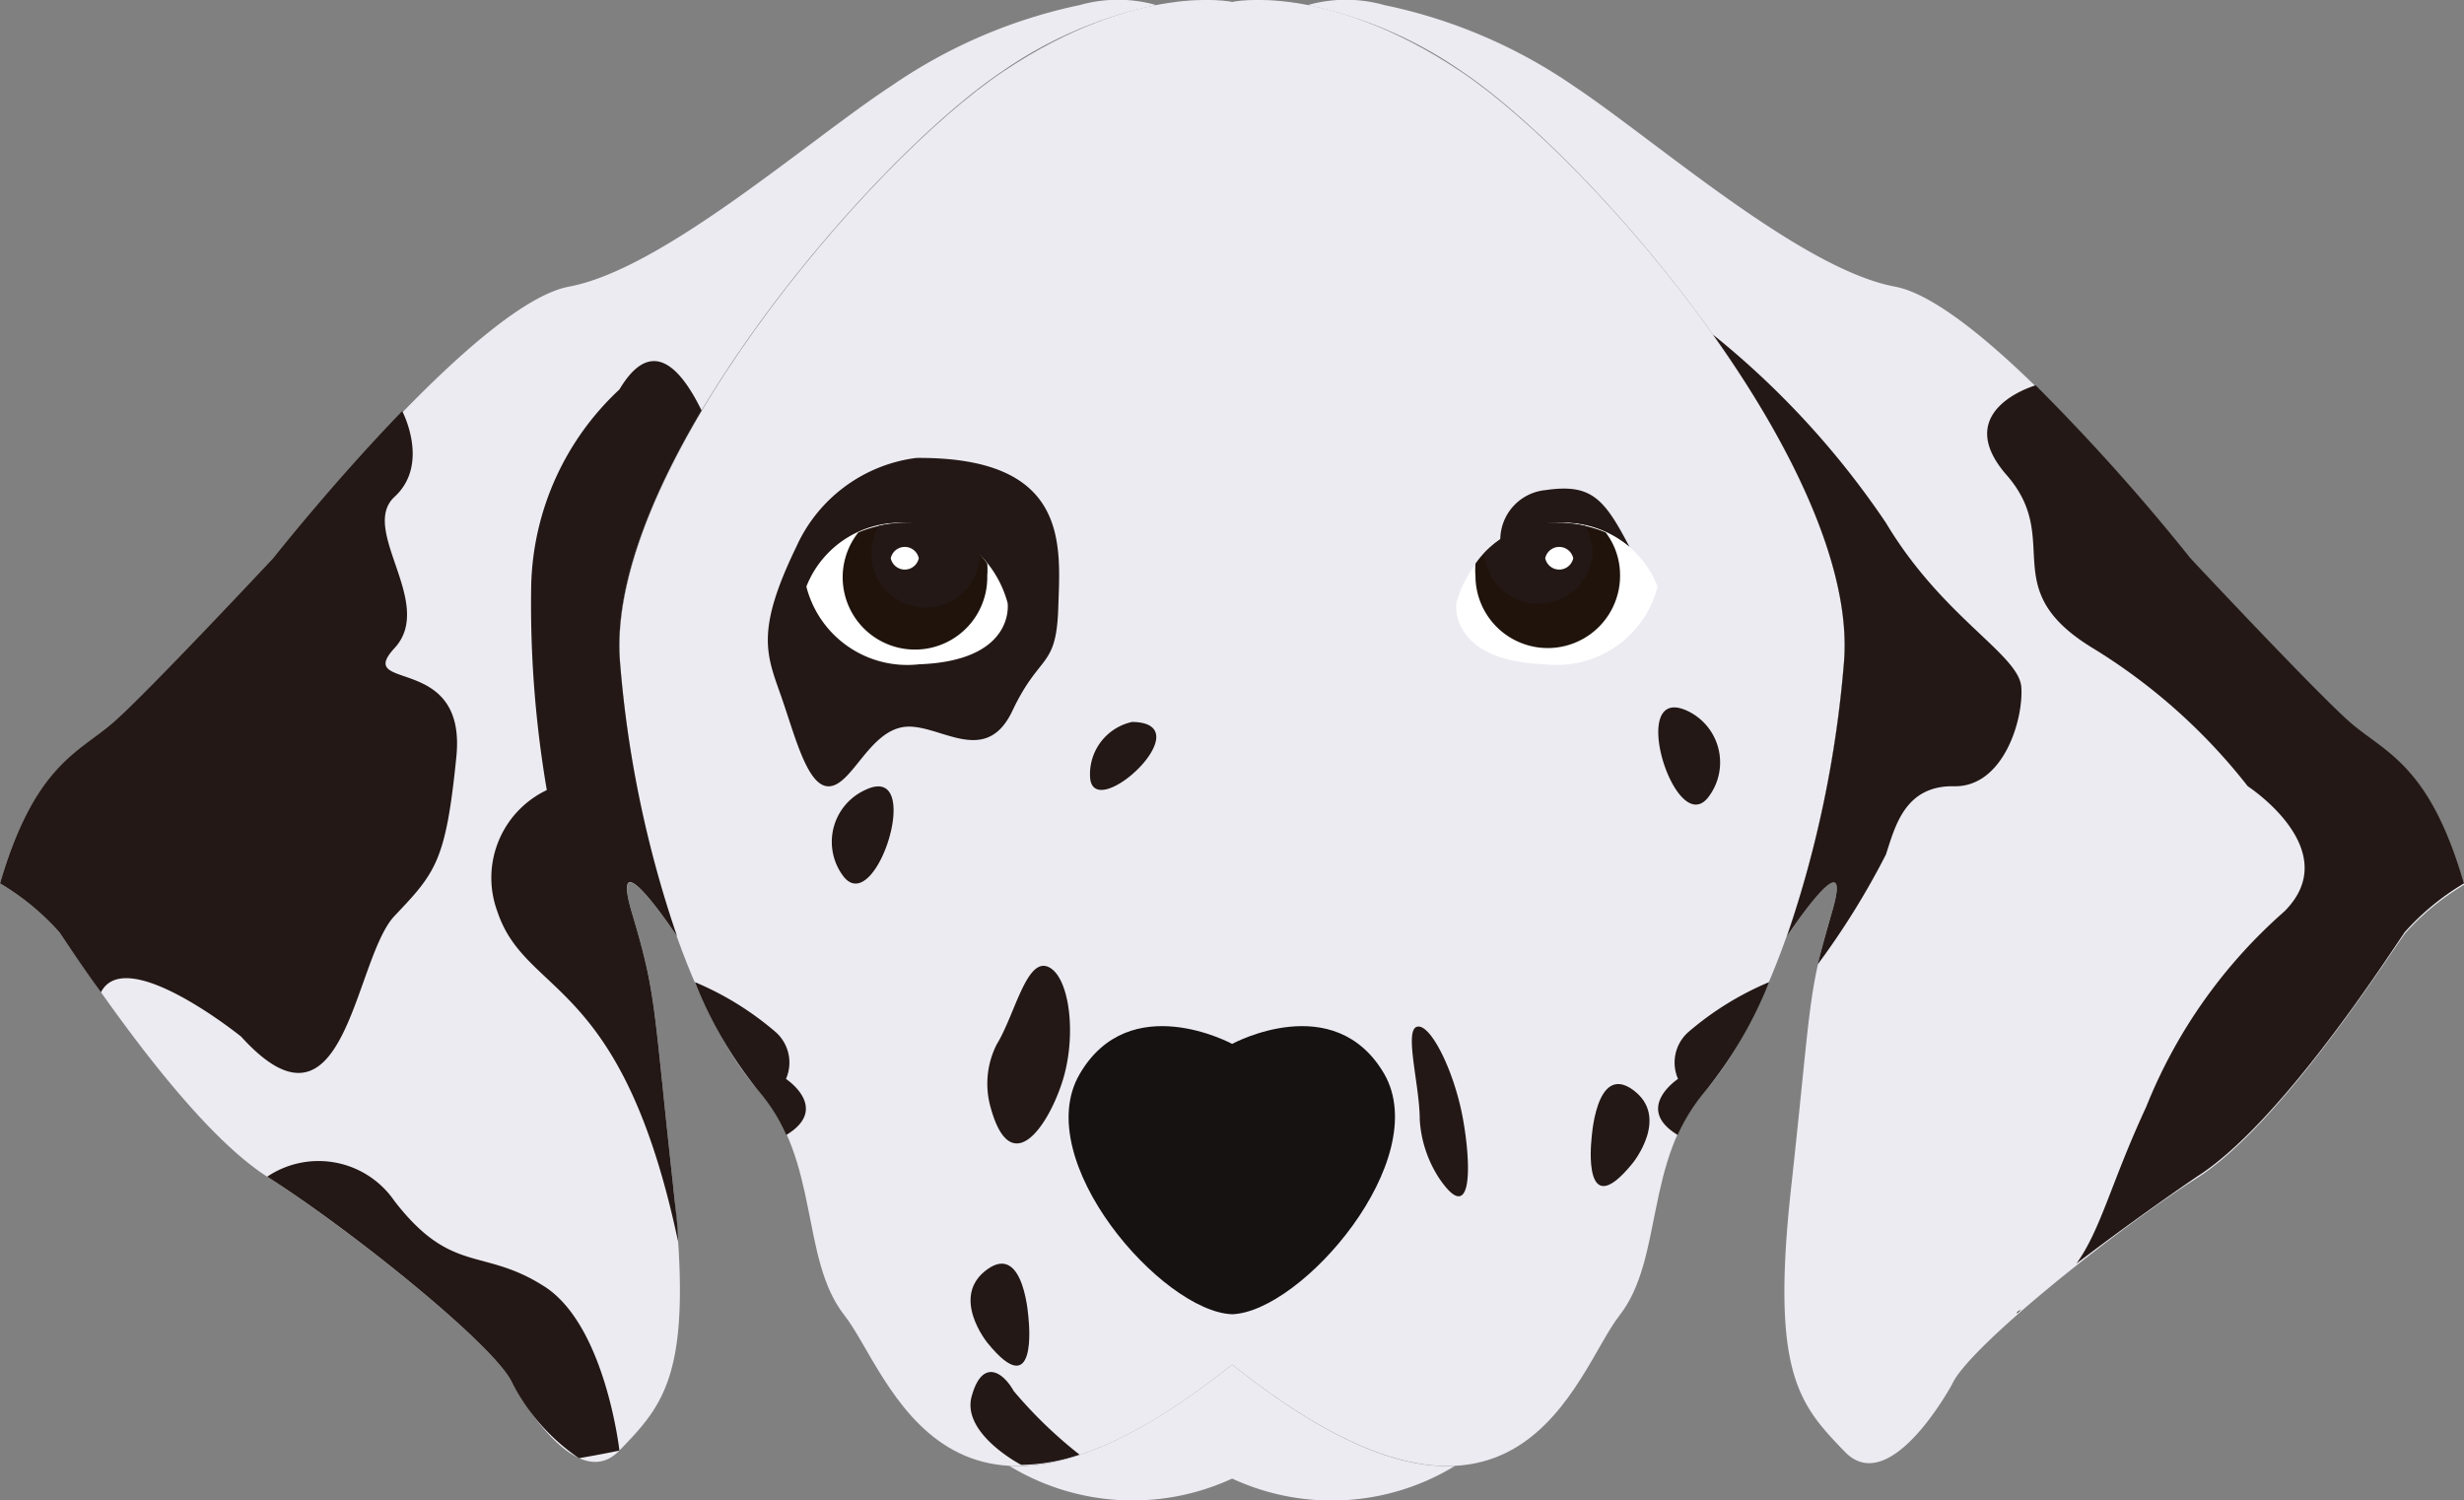
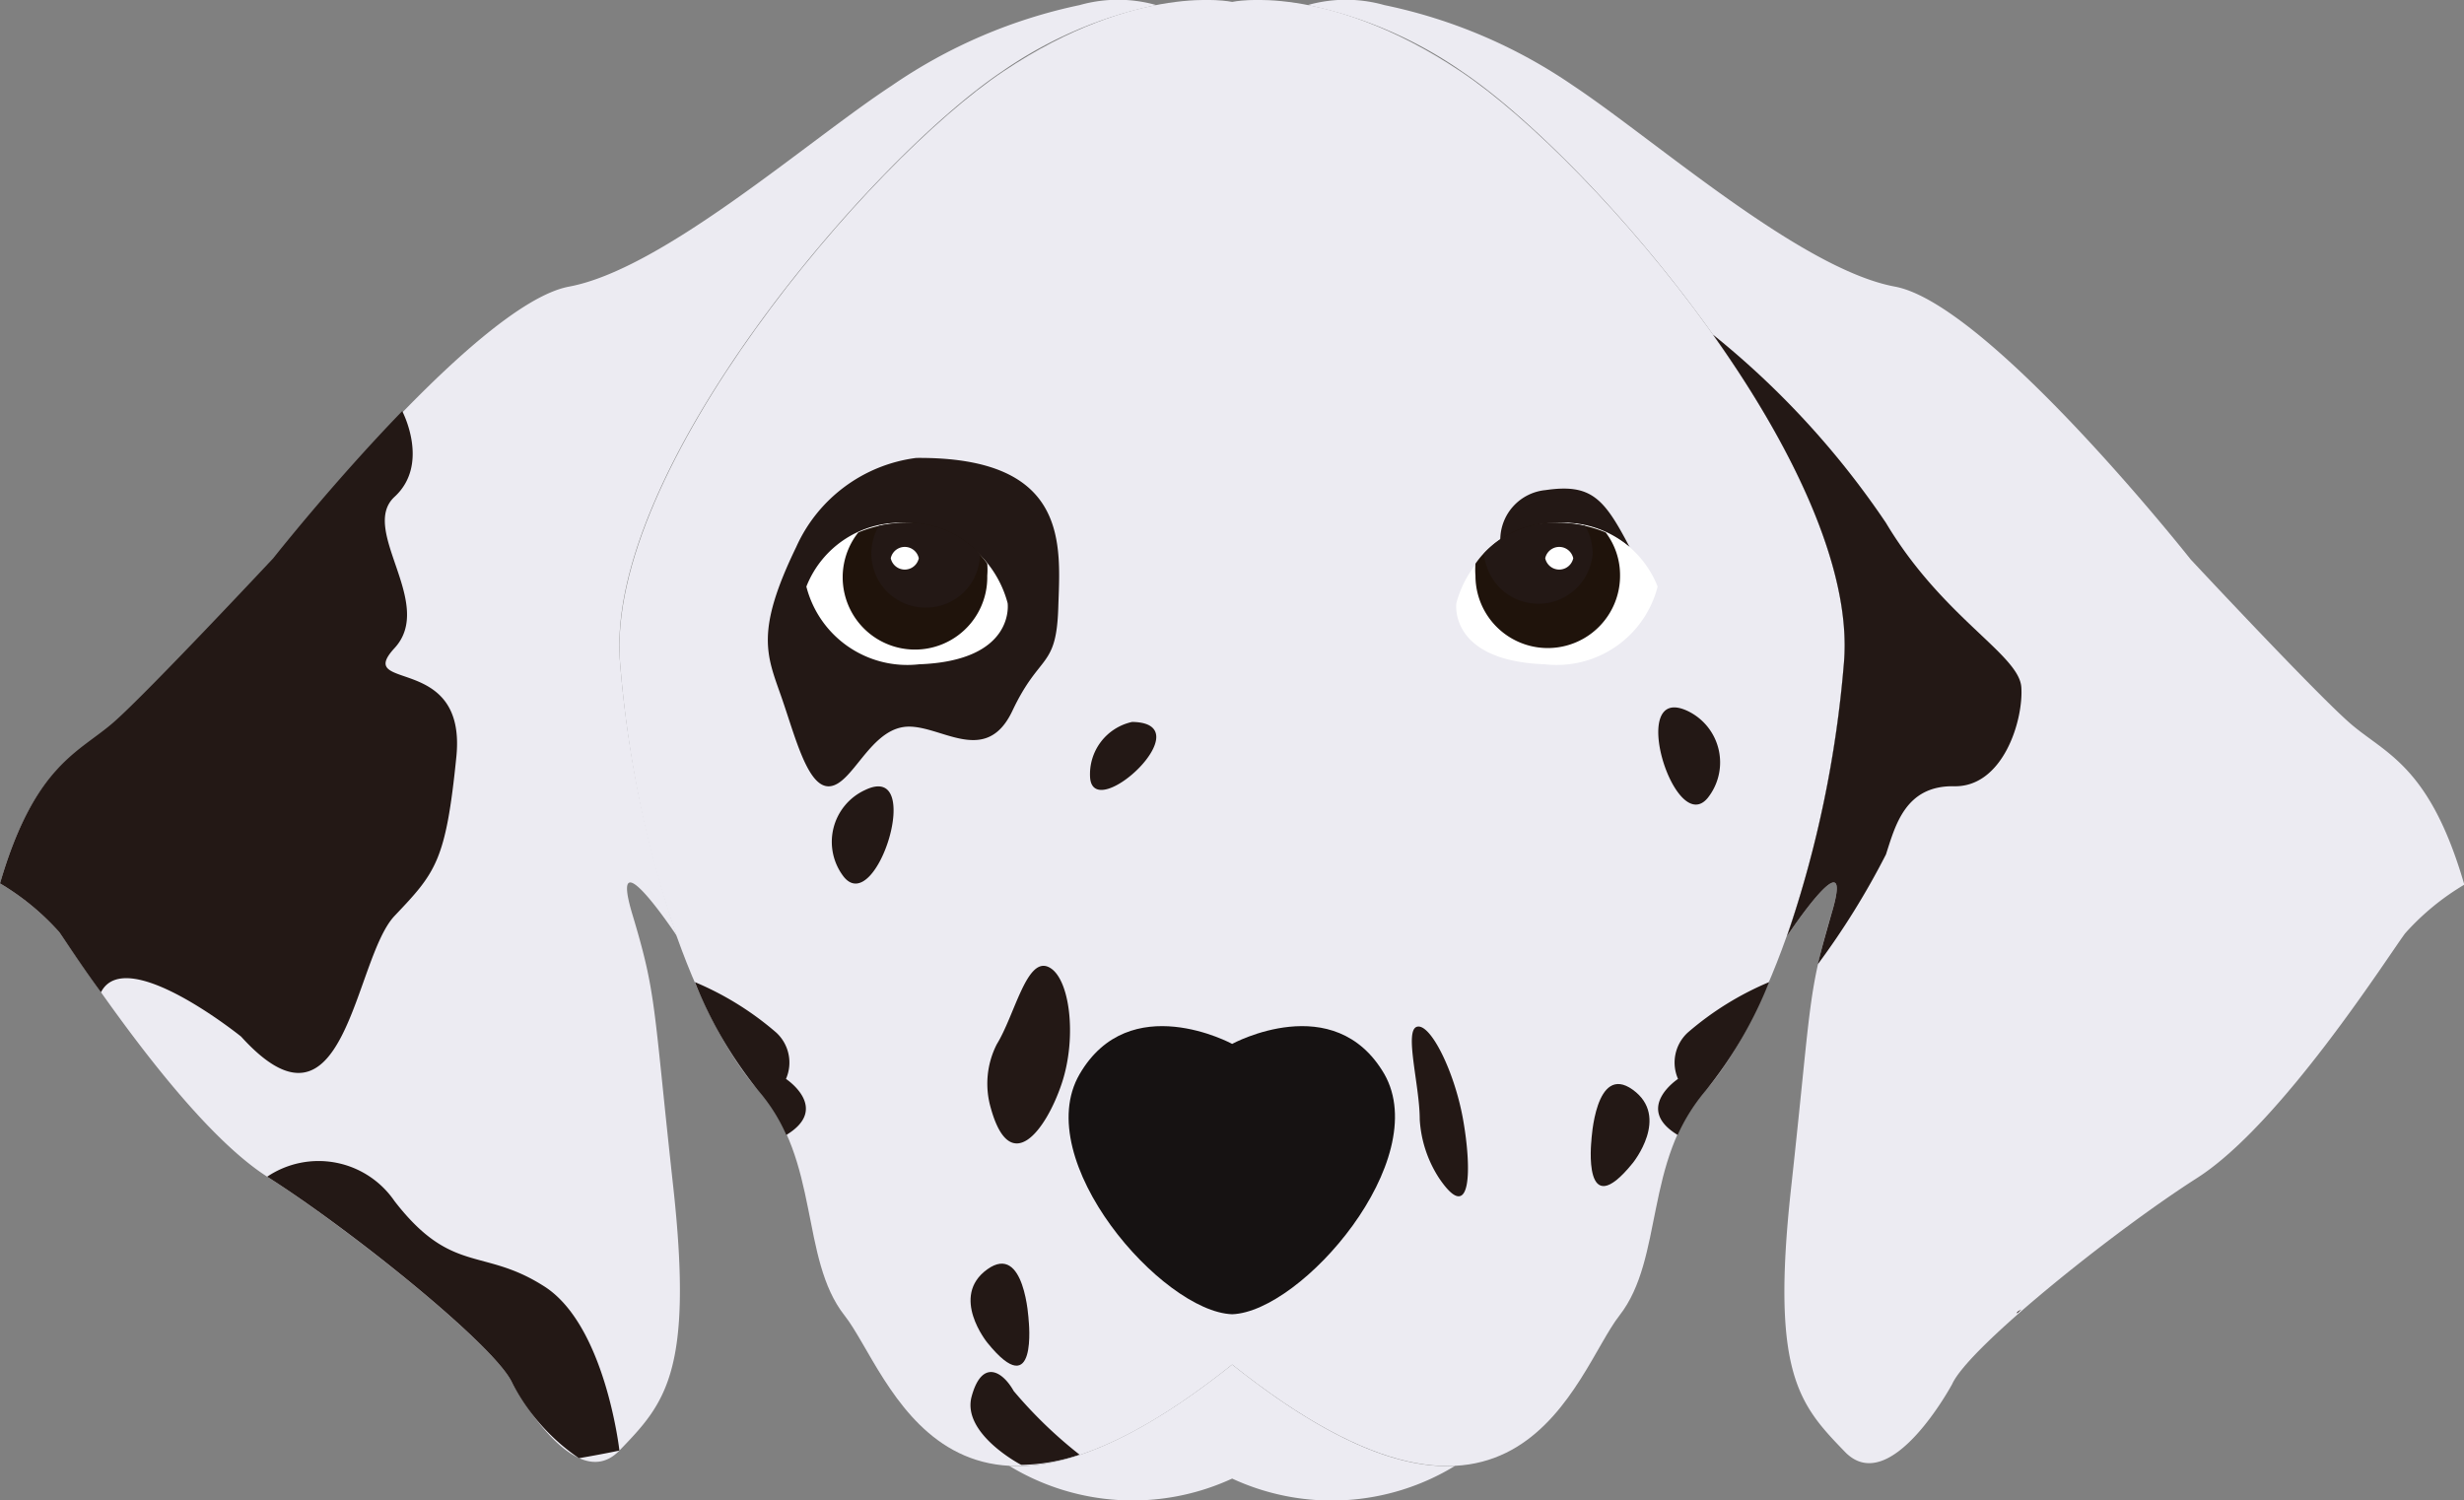
<svg xmlns="http://www.w3.org/2000/svg" viewBox="0 0 77.37 47.11">
  <rect x="0" y="0" width="77.37" height="47.11" fill="#808080" stroke="none" />
  <defs>
    <style>.cls-1{fill:#ecebf2;}.cls-2{fill:#231815;}.cls-3{fill:#fff;}.cls-4{fill:#1f130b;}.cls-5{fill:#161212;}</style>
  </defs>
  <title>icon12</title>
  <g id="レイヤー_2" data-name="レイヤー 2">
    <g id="レイヤー_3" data-name="レイヤー 3">
      <path class="cls-1" d="M45.86,2.24C41.63-.58,38.69.06,38.69.06s-2.95-.64-7.18,2.18S19,14.79,19.47,20.81s2.43,11.28,4.36,13.45,1.28,5.26,2.69,7.05,3.2,8.71,12.17,1.54c9,7.17,10.76.25,12.16-1.54s.77-4.87,2.69-7.05,3.85-7.43,4.36-13.45S50.09,5.06,45.86,2.24Z" />
      <path class="cls-2" d="M28.77,14.38A4.8,4.8,0,0,0,25,17.18c-1.28,2.64-.93,3.38-.48,4.66s.84,2.92,1.54,2.85,1.23-1.7,2.31-1.86,2.56,1.31,3.42-.51,1.38-1.31,1.44-3.24S33.62,14.34,28.77,14.38Z" />
      <path class="cls-2" d="M35.55,22.67a1.68,1.68,0,0,0-1.32,1.76C34.36,25.87,37.79,22.7,35.55,22.67Z" />
      <path class="cls-2" d="M26.5,27.54a1.79,1.79,0,0,1,.66-2.73C29.05,23.89,27.53,28.79,26.5,27.54Z" />
      <path class="cls-2" d="M31.11,34.79a2.73,2.73,0,0,1,.19-2c.56-.91.93-2.72,1.61-2.43s.92,2.19.43,3.66S31.72,37,31.11,34.79Z" />
      <path class="cls-2" d="M33.9,45.68a14,14,0,0,1-2.07-2c-.36-.64-1-1-1.32.17S32.06,46,32.07,46A6,6,0,0,0,33.9,45.68Z" />
      <path class="cls-2" d="M24.68,33.88a1.28,1.28,0,0,0-.3-1.45,9.54,9.54,0,0,0-2.56-1.59,13.17,13.17,0,0,0,2,3.42,5.5,5.5,0,0,1,.87,1.38C26.08,34.8,24.68,33.88,24.68,33.88Z" />
      <path class="cls-2" d="M31,42.16s-1.18-1.45,0-2.3,1.3,1.6,1.3,1.6S32.59,44.13,31,42.16Z" />
      <path class="cls-2" d="M53.62,25.06A1.79,1.79,0,0,0,53,22.33C51.07,21.41,52.58,26.31,53.62,25.06Z" />
      <path class="cls-2" d="M45.19,37a3.78,3.78,0,0,1-.61-1.85c0-1.07-.5-2.81-.08-2.91s1.17,1.4,1.44,2.91S46.22,38.52,45.19,37Z" />
      <path class="cls-2" d="M52.69,33.88a1.28,1.28,0,0,1,.3-1.45,9.54,9.54,0,0,1,2.56-1.59,13.17,13.17,0,0,1-2,3.42,5.8,5.8,0,0,0-.87,1.38C51.29,34.8,52.69,33.88,52.69,33.88Z" />
      <path class="cls-2" d="M51.27,36.52s1.18-1.45,0-2.3-1.3,1.6-1.3,1.6S49.68,38.49,51.27,36.52Z" />
      <path class="cls-2" d="M48.93,16.42a3.42,3.42,0,0,1,2.24.76h0c-.8-1.53-1.2-2-2.64-1.79A1.57,1.57,0,0,0,47.11,17,2.92,2.92,0,0,1,48.93,16.42Z" />
      <path class="cls-3" d="M25.32,18.42a3.16,3.16,0,0,1,3.12-2,3.39,3.39,0,0,1,3.2,2.52s.26,1.81-2.78,1.92A3.27,3.27,0,0,1,25.32,18.42Z" />
      <path class="cls-4" d="M28.44,16.42a3.89,3.89,0,0,0-1.49.3A2.27,2.27,0,1,0,31,18.08a2.34,2.34,0,0,0,0-.38A3,3,0,0,0,28.44,16.42Z" />
      <path class="cls-2" d="M28.44,16.42a4.24,4.24,0,0,0-.84.09,1.7,1.7,0,0,0,1.47,2.57,1.69,1.69,0,0,0,1.7-1.67A3,3,0,0,0,28.44,16.42Z" />
      <path class="cls-3" d="M28.85,17.53a.45.45,0,0,1-.88,0,.45.45,0,0,1,.88,0Z" />
      <path class="cls-3" d="M52.05,18.42a3.16,3.16,0,0,0-3.12-2,3.39,3.39,0,0,0-3.2,2.52s-.26,1.81,2.78,1.92A3.27,3.27,0,0,0,52.05,18.42Z" />
      <path class="cls-4" d="M48.93,16.42a3.89,3.89,0,0,1,1.49.3,2.22,2.22,0,0,1,.45,1.36,2.27,2.27,0,0,1-4.54,0,2.34,2.34,0,0,1,0-.38A3,3,0,0,1,48.93,16.42Z" />
      <path class="cls-2" d="M48.93,16.42a4.24,4.24,0,0,1,.84.09,1.72,1.72,0,0,1,.24.87,1.71,1.71,0,0,1-3.41,0A3,3,0,0,1,48.93,16.42Z" />
      <path class="cls-3" d="M48.52,17.53a.45.45,0,0,0,.88,0,.45.45,0,0,0-.88,0Z" />
      <path class="cls-5" d="M43.47,33.73c-1.57-2.7-4.78-.95-4.78-.95s-3.22-1.75-4.79.95,2.59,7.46,4.79,7.54C40.88,41.19,45,36.43,43.47,33.73Z" />
      <path class="cls-5" d="M37.67,37.43a2,2,0,0,0-1.59-2.61C33.85,34.22,34.73,38.22,37.67,37.43Z" />
      <path class="cls-5" d="M39.7,37.43a2,2,0,0,1,1.59-2.61C43.52,34.22,42.64,38.22,39.7,37.43Z" />
      <path class="cls-1" d="M19.85,28.69c-.76-2.56,1.41.71,1.41.71h0a35.33,35.33,0,0,1-1.79-8.59c-.51-6,7.81-15.75,12-18.57A13.11,13.11,0,0,1,36.31.16a4.43,4.43,0,0,0-2.41,0A16.31,16.31,0,0,0,28,2.69C25.36,4.42,20.82,8.45,17.87,9s-9.29,8.57-9.29,8.57-3.91,4.18-5,5.14S1.09,24,0,27.74a7.87,7.87,0,0,1,1.86,1.53c.57.77,3.9,6,6.53,7.68s7.17,5.32,7.69,6.47c0,0,1.94,3.61,3.37,2.13s2.33-2.45,1.69-8.28S20.62,31.25,19.85,28.69Z" />
      <path class="cls-2" d="M12.39,20.35c1.29-1.4-1.12-3.72,0-4.75s.24-2.69.24-2.69h0c-2.18,2.25-4.05,4.62-4.05,4.62s-3.91,4.18-5,5.14S1.09,24,0,27.74a7.87,7.87,0,0,1,1.86,1.53c.18.25.66,1,1.31,1.89.78-1.53,4.4,1.39,4.4,1.39,3.29,3.63,3.53-2.43,4.82-3.79s1.61-1.71,1.94-5S11.1,21.75,12.39,20.35Z" />
      <path class="cls-2" d="M17.05,40.37c-1.9-1.2-2.87-.34-4.66-2.65a2.89,2.89,0,0,0-4-.77c2.63,1.67,7.17,5.32,7.69,6.47a6.44,6.44,0,0,0,2.1,2.37c.76-.13,1.27-.24,1.27-.24S19,41.56,17.05,40.37Z" />
-       <path class="cls-2" d="M19.45,12.23a8.68,8.68,0,0,0-2.77,6.15,34.64,34.64,0,0,0,.49,6.43,3.05,3.05,0,0,0-1.55,3.82c.9,2.69,3.9,2,5.67,10.35h0c0-.52-.09-1.08-.15-1.71-.64-5.82-.52-6-1.29-8.58s1.41.71,1.41.71h0a35.33,35.33,0,0,1-1.79-8.59c-.2-2.29.9-5.13,2.56-7.92C21.28,11.36,20.39,10.65,19.45,12.23Z" />
      <path class="cls-1" d="M57.51,28.69c.77-2.56-1.4.71-1.4.71h0a35.33,35.33,0,0,0,1.79-8.59c.51-6-7.81-15.75-12-18.57A13.11,13.11,0,0,0,41.06.16a4.43,4.43,0,0,1,2.41,0A16.31,16.31,0,0,1,49.4,2.69C52,4.42,56.55,8.45,59.5,9s9.29,8.57,9.29,8.57,3.9,4.18,5,5.14,2.5,1.31,3.59,5.07a7.87,7.87,0,0,0-1.86,1.53c-.57.77-3.9,6-6.53,7.68s-7.17,5.32-7.69,6.47c0,0-1.94,3.61-3.37,2.13s-2.33-2.45-1.69-8.28S56.75,31.25,57.51,28.69Z" />
-       <path class="cls-2" d="M65.71,20.35a18.28,18.28,0,0,1,4.87,4.34s3.08,2,1.15,3.93a16.12,16.12,0,0,0-4.34,6.14c-1.1,2.37-1.42,3.85-2.19,4.92,1.31-1,2.71-2,3.78-2.73,2.63-1.66,6-6.91,6.53-7.68a7.87,7.87,0,0,1,1.86-1.53c-1.09-3.76-2.5-4.11-3.59-5.07s-5-5.14-5-5.14a65.24,65.24,0,0,0-4.86-5.43h0s-2.7.77-.91,2.82S62.64,18.48,65.71,20.35Z" />
      <path class="cls-2" d="M63.47,41.12c-.12.06-.16.1-.13.12l.13-.12Z" />
      <path class="cls-2" d="M57.08,30.28a24.35,24.35,0,0,0,2.14-3.45c.29-.89.6-2.17,2.14-2.14s2.18-2.08,2.11-3.11S61,19.4,59.22,16.42a26.73,26.73,0,0,0-5.43-5.91h0c2.48,3.49,4.36,7.35,4.11,10.3a35.33,35.33,0,0,1-1.79,8.59h0s2.17-3.27,1.4-.71C57.33,29.32,57.19,29.81,57.08,30.28Z" />
      <path class="cls-1" d="M38.69,42.85c-3.12,2.49-5.38,3.28-7,3.18a7.45,7.45,0,0,0,7,.4,7.43,7.43,0,0,0,7-.4C44.06,46.13,41.81,45.34,38.69,42.85Z" />
    </g>
  </g>
</svg>